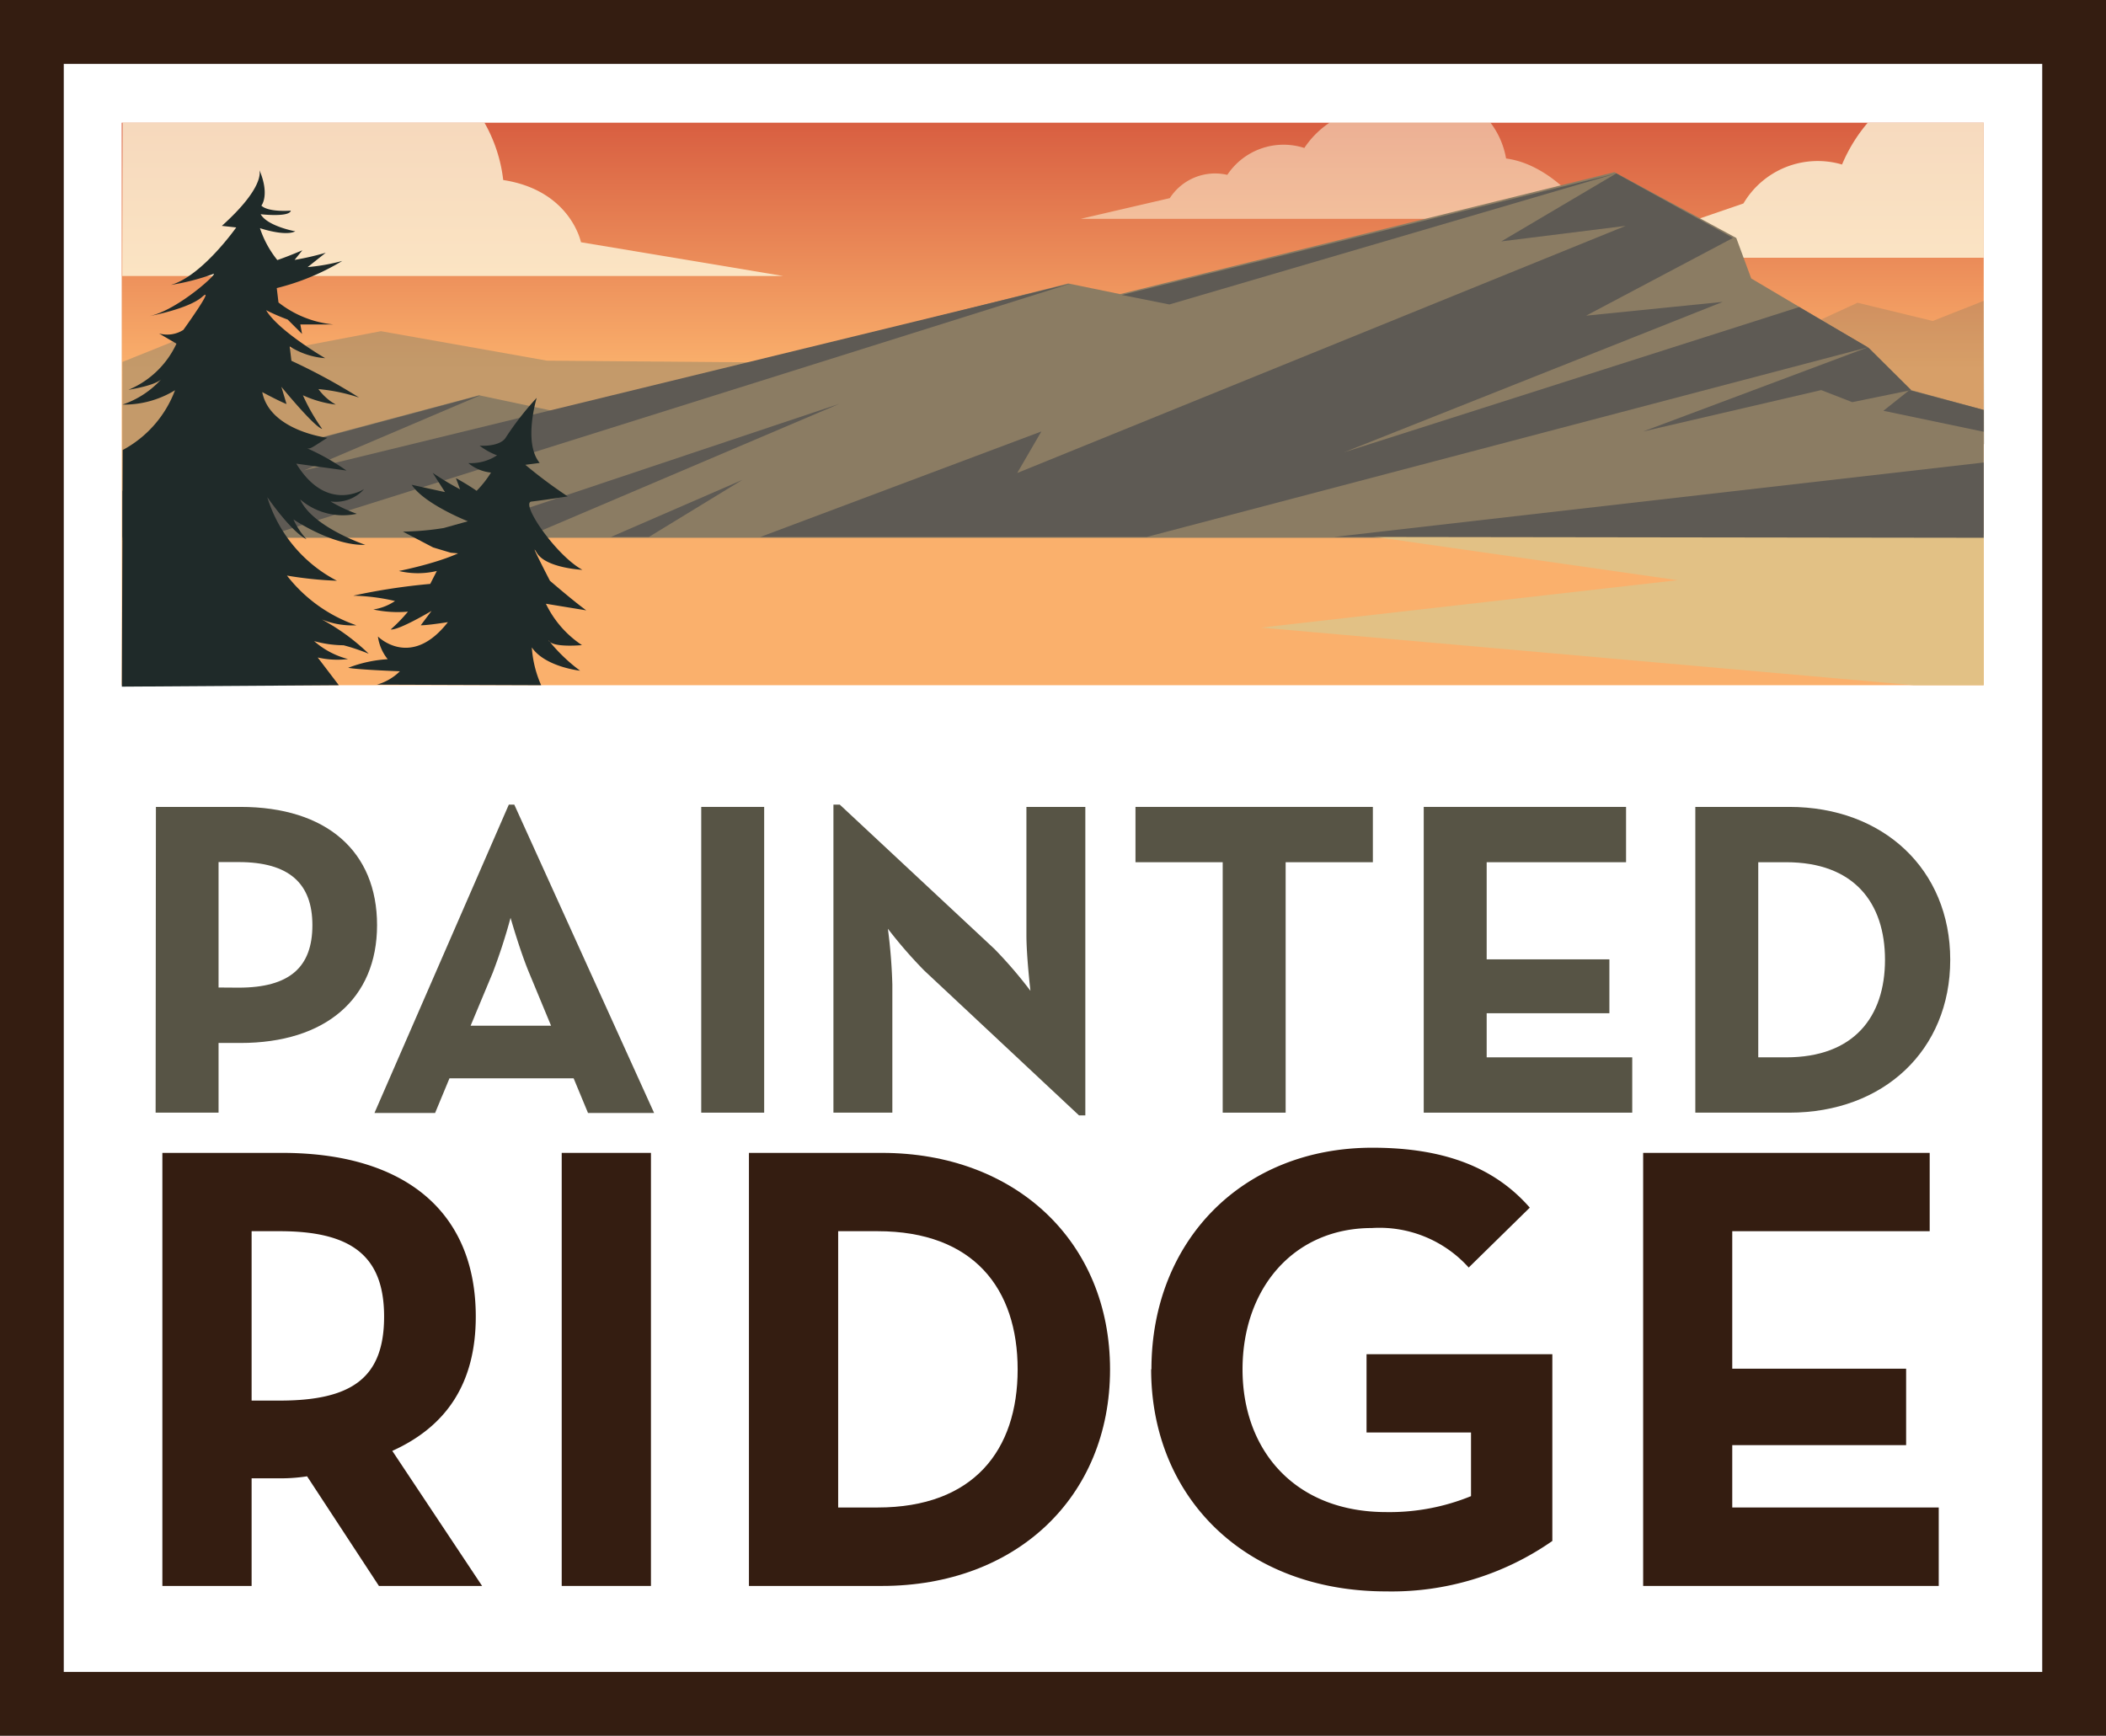
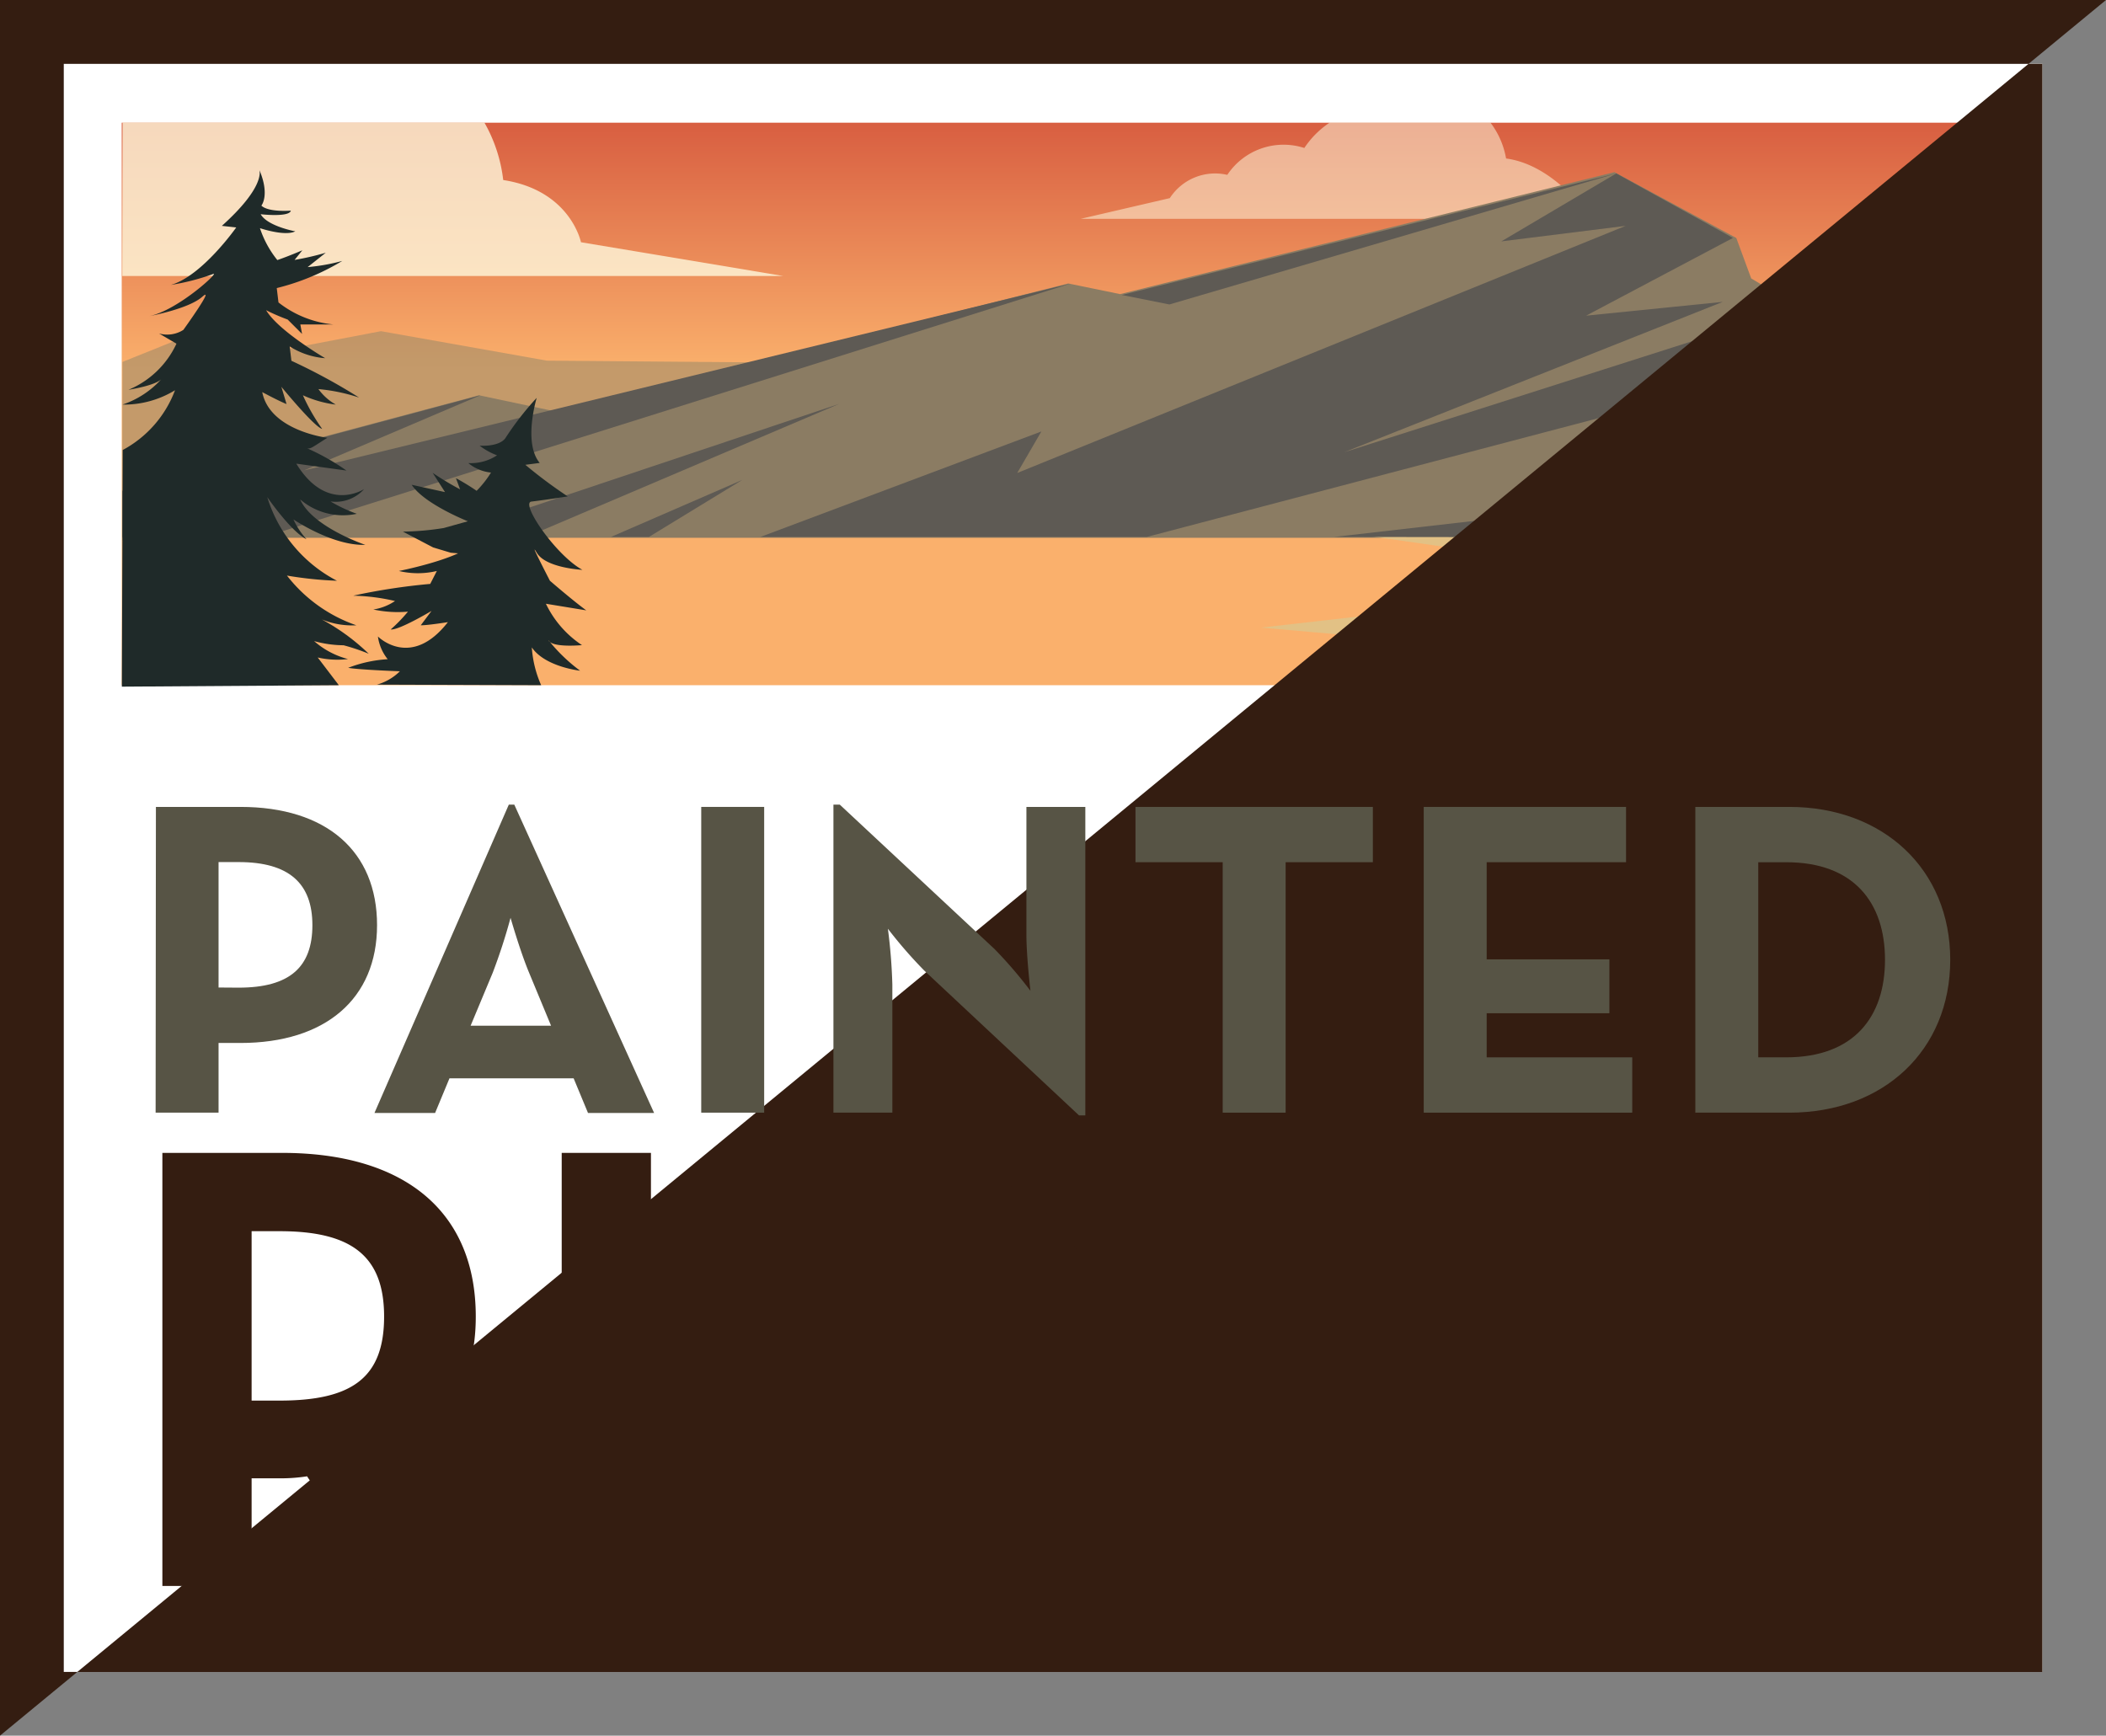
<svg xmlns="http://www.w3.org/2000/svg" id="Layer_1" data-name="Layer 1" viewBox="0 0 146.56 120.8">
  <rect x="0" y="0" width="146.56" height="120.8" fill="#808080" stroke="none" />
  <defs>
    <style>.cls-1{fill:#fff;}.cls-2{fill:none;}.cls-3{fill:url(#linear-gradient);}.cls-4{opacity:0.77;}.cls-5{fill:#fffce1;}.cls-6{opacity:0.32;}.cls-7{fill:#8b7b5e;}.cls-8{opacity:0.78;}.cls-9{opacity:0.57;}.cls-10{fill:#9b8968;}.cls-11{opacity:0.52;}.cls-12{fill:#8b7c63;}.cls-13{fill:#e2c185;}.cls-14{fill:#5e5a54;}.cls-15{fill:#283432;}.cls-16{fill:#1f2a29;}.cls-17{fill:#341d11;}.cls-18{fill:#575445;}</style>
    <linearGradient id="linear-gradient" x1="209.54" y1="618.28" x2="211.07" y2="618.28" gradientTransform="matrix(0, -24.18, -24.18, 0, 15021.97, 5092.37)" gradientUnits="userSpaceOnUse">
      <stop offset="0" stop-color="#fab06c" />
      <stop offset="0.89" stop-color="#b91319" />
      <stop offset="1" stop-color="#b91319" />
    </linearGradient>
  </defs>
  <rect class="cls-1" x="4.43" y="4.43" width="137.7" height="111.93" />
  <polygon class="cls-2" points="138.05 47.69 8.47 47.69 8.52 8.54 138.05 8.54 138.05 47.69" />
  <rect class="cls-2" x="8.47" y="8.54" width="129.58" height="39.15" />
  <rect class="cls-3" x="8.47" y="8.54" width="129.58" height="39.15" />
  <g class="cls-4">
    <rect class="cls-2" x="8.51" y="8.53" width="46.04" height="10.67" />
    <rect class="cls-2" x="8.51" y="8.53" width="46.04" height="10.68" />
    <path class="cls-5" d="M328.3,259.21h46l-14.08-2.35s-.72-3.61-5.41-4.33a10.51,10.51,0,0,0-1.31-4H328.32Z" transform="translate(-319.79 -240)" />
  </g>
  <g class="cls-6">
    <rect class="cls-2" x="115.25" y="20.94" width="22.84" height="9.97" />
    <rect class="cls-2" x="115.25" y="20.94" width="22.84" height="9.97" />
    <polygon class="cls-7" points="115.25 27.53 129.27 21.07 134.5 22.34 138.05 20.94 138.09 30.91 115.25 27.53" />
  </g>
  <g class="cls-8">
    <rect class="cls-2" x="110.31" y="8.53" width="27.73" height="9.41" />
    <rect class="cls-2" x="110.31" y="8.53" width="27.73" height="9.41" />
-     <path class="cls-5" d="M430.11,257.94h27.73v-9.4h-8.07a11.11,11.11,0,0,0-1.79,2.91,6,6,0,0,0-6.86,2.71Z" transform="translate(-319.79 -240)" />
  </g>
  <g class="cls-9">
    <rect class="cls-2" x="8.5" y="23.06" width="44.12" height="14.56" />
    <rect class="cls-2" x="8.5" y="23.06" width="44.12" height="14.56" />
    <polygon class="cls-10" points="8.52 25.19 13.52 23.18 17.01 24.86 26.51 23.05 38.06 25.1 52.62 25.22 10.15 37.61 8.5 37.61 8.52 25.19" />
  </g>
  <g class="cls-11">
    <rect class="cls-2" x="75.24" y="8.53" width="35.5" height="6.7" />
    <rect class="cls-2" x="75.24" y="8.53" width="35.49" height="6.7" />
    <path class="cls-5" d="M395,255.23h35.5s-2.41-3.73-5.9-4.2a5.76,5.76,0,0,0-1.09-2.5H412.33a6.32,6.32,0,0,0-1.77,1.77,4.7,4.7,0,0,0-5.36,1.87,3.75,3.75,0,0,0-4,1.62Z" transform="translate(-319.79 -240)" />
  </g>
  <polygon class="cls-12" points="8.52 34.13 33.33 27.51 38.86 28.68 74.34 19.73 77.95 20.47 112.35 11.98 120.83 16.56 121.87 19.38 130.11 24.26 133 27.15 138.05 28.53 138.05 37.43 8.52 37.43 8.52 34.13" />
  <polygon class="cls-13" points="94.86 37.25 116.75 40.38 87.76 43.68 133.19 47.69 138.05 47.69 138.05 37.19 94.86 37.25" />
  <polygon class="cls-14" points="8.52 34.18 33.43 27.51 21.16 32.74 74.49 19.74 18.39 37.37 8.52 37.37 8.52 34.18" />
  <polygon class="cls-14" points="30.55 37.43 58.4 28.11 36.5 37.43 30.55 37.43" />
  <polygon class="cls-14" points="132.88 27.15 131.07 28.59 138.05 30.05 138.05 28.53 132.88 27.15" />
  <polygon class="cls-14" points="138.05 32.19 92.85 37.37 138.05 37.43 138.05 32.19" />
  <polygon class="cls-14" points="78.07 20.53 81.38 21.19 112.48 12.07 78.07 20.53" />
-   <polygon class="cls-14" points="129.99 24.17 114.35 30.03 126.74 27.15 128.9 27.99 133 27.15 129.99 24.17" />
  <polygon class="cls-14" points="42.52 37.37 45.16 37.37 51.66 33.4 42.52 37.37" />
  <polygon class="cls-14" points="125.21 21.37 93.53 31.48 119.89 21.01 110.38 21.97 120.6 16.56 112.48 12.07 104.48 16.8 113.13 15.72 70.79 32.92 72.47 30.03 52.92 37.37 79.81 37.37 129.99 24.17 125.21 21.37" />
  <path class="cls-15" d="M340.92,271.71l-.08,0,.08,0" transform="translate(-319.79 -240)" />
  <polyline class="cls-15" points="17.85 12.22 17.84 12.22 17.85 12.22" />
  <path class="cls-15" d="M357,284.28l-.12-.13a.49.49,0,0,0,.12.13" transform="translate(-319.79 -240)" />
  <path class="cls-16" d="M343.37,287.69l-1.47-1.93a6.13,6.13,0,0,0,2.11.11,5.76,5.76,0,0,1-2.36-1.25,7.86,7.86,0,0,0,2.05.29,14,14,0,0,1,1.75.59,14.76,14.76,0,0,0-3.27-2.39,5.56,5.56,0,0,0,2.41.41,10.42,10.42,0,0,1-4.83-3.46,26.51,26.51,0,0,0,3.48.36,9.78,9.78,0,0,1-4.85-5.82s1.64,2.39,2.73,2.93a5.37,5.37,0,0,1-.91-1.38s2.72,1.85,5,1.77c0,0-3.68-1.24-4.53-3.16a4.57,4.57,0,0,0,3.94,1,10.69,10.69,0,0,1-1.83-.86,2.65,2.65,0,0,0,2.34-.86s-2.59,1.71-4.72-1.77l3.49.48a15.73,15.73,0,0,0-2.74-1.55l-.08,0,.08,0c.25.06.36-.07,1.41-.73,0,0-4-.48-4.53-3.18,0,0,1.21.65,1.69.83l-.36-1.2s2.3,2.81,2.84,2.93a13.53,13.53,0,0,1-1.34-2.34,7.76,7.76,0,0,0,2.29.65,3.78,3.78,0,0,1-1.21-1.08,12.68,12.68,0,0,1,2.83.59,41.37,41.37,0,0,0-4.71-2.56l-.12-1a5.33,5.33,0,0,0,2.47.82s-3.26-1.9-4.11-3.34a14.17,14.17,0,0,0,1.5.65l1,1-.12-.66,2.28,0a7.31,7.31,0,0,1-3.8-1.53l-.12-1a16.44,16.44,0,0,0,4.56-1.89,13.68,13.68,0,0,1-2.41.43l1.26-1a19.28,19.28,0,0,1-2.17.5l.54-.67s-1,.43-1.74.68a7.05,7.05,0,0,1-1.21-2.22s1.74.59,2.46.22c0,0-1.93-.35-2.41-1.19,0,0,2,.23,2.1-.25,0,0-1.56.13-2.05-.35,0,0,.6-.72-.13-2.46,0,.08.37,1.18-2.62,3.87l1,.11s-2.38,3.39-4.55,4a15.88,15.88,0,0,0,2.89-.74c.72-.37-2.39,2.54-4.43,2.92,0,0,2.76-.5,3.72-1.35s-1.31,2.3-1.31,2.3a2.09,2.09,0,0,1-1.69.25l1.21.71a6.38,6.38,0,0,1-3.34,3.21s2-.31,2.34-.8a6.34,6.34,0,0,1-2.76,1.83,6.82,6.82,0,0,0,3.66-1,7.84,7.84,0,0,1-3.64,4.16l-.06,16.47Z" transform="translate(-319.79 -240)" />
  <path class="cls-16" d="M357.45,287.69a7.72,7.72,0,0,1-.65-2.63c.93,1.36,3.36,1.62,3.36,1.62a11.69,11.69,0,0,1-2.1-2,.33.33,0,0,1-.11-.13l.11.13c.46.39,2.23.22,2.23.22a7.18,7.18,0,0,1-2.51-2.88l2.81.46c-.9-.65-2.53-2.06-2.53-2.06s-1.55-3-.91-1.94,3.17,1.18,3.17,1.18c-1.84-1-4.34-4.65-3.55-4.75,1-.12,2.53-.36,2.53-.36a33.06,33.06,0,0,1-2.95-2.2l1-.13c-1.17-1.4-.21-4.53-.21-4.53a20.68,20.68,0,0,0-2.19,2.82c-.47.61-1.78.51-1.78.51a4.69,4.69,0,0,0,1.21.67,3.3,3.3,0,0,1-2,.54,2.92,2.92,0,0,0,1.58.66,7.24,7.24,0,0,1-1,1.27,16,16,0,0,0-1.44-.88l.29.78a20.93,20.93,0,0,1-1.91-1.15l.86,1.34-2.32-.51c.87,1.34,3.91,2.54,3.91,2.54l-1.68.47a19.37,19.37,0,0,1-2.84.25l2.1,1.1,1.23.37,1.08.09c.58,0,.31-.55.31-.55-1.29,1-5,1.73-5,1.73a5.7,5.7,0,0,0,2.64,0l-.46.9a43,43,0,0,0-5.36.82,13.87,13.87,0,0,1,2.91.37,3.69,3.69,0,0,1-1.51.59,8.1,8.1,0,0,0,2.41.15,11.09,11.09,0,0,1-1.2,1.24c.56.07,2.84-1.29,2.84-1.29l-.75,1c.52,0,1.89-.22,1.89-.22-2.58,3.31-4.87,1-4.87,1a3.2,3.2,0,0,0,.68,1.58,9.09,9.09,0,0,0-2.75.6c.79.14,3.6.24,3.6.24a3.7,3.7,0,0,1-1.6.93Z" transform="translate(-319.79 -240)" />
-   <path class="cls-17" d="M319.79,360.8V240H466.35V360.8Zm4.43-4.43h137.7V244.44H324.22Z" transform="translate(-319.79 -240)" />
+   <path class="cls-17" d="M319.79,360.8V240H466.35Zm4.43-4.43h137.7V244.44H324.22Z" transform="translate(-319.79 -240)" />
  <path class="cls-17" d="M353.34,350.38h-7.18l-5-7.63a11.83,11.83,0,0,1-1.77.14H337.3v7.49h-6.21V320.24h8.34c8.42,0,13.47,4,13.47,11.39,0,4.7-2.09,7.67-5.81,9.35Zm-14.09-12.9c5.05,0,7.27-1.6,7.27-5.85s-2.31-5.94-7.27-5.94H337.3v11.79Z" transform="translate(-319.79 -240)" />
  <rect class="cls-17" x="39.09" y="80.24" width="6.21" height="30.14" />
  <path class="cls-17" d="M371.91,320.24h9.26c9.27,0,15.87,6.16,15.87,15.07s-6.56,15.07-15.87,15.07h-9.26Zm8.95,24.68c6.7,0,9.75-4,9.75-9.61s-3.05-9.62-9.75-9.62h-2.74v19.23Z" transform="translate(-319.79 -240)" />
-   <path class="cls-17" d="M399.92,335.31c0-8.91,6.3-15.43,15.38-15.43,4.92,0,8.47,1.33,10.95,4.17L422,328.22a8.35,8.35,0,0,0-6.74-2.75c-5.45,0-9,4.21-9,9.84s3.64,9.93,10,9.93a15,15,0,0,0,5.9-1.11V339.7h-7.27v-5.45h12.93v13a19.54,19.54,0,0,1-11.56,3.51c-9.84,0-16.36-6.56-16.36-15.47" transform="translate(-319.79 -240)" />
  <polygon class="cls-17" points="114.35 80.24 134.29 80.24 134.29 85.69 120.55 85.69 120.55 95.26 132.65 95.26 132.65 100.58 120.55 100.58 120.55 104.92 134.92 104.92 134.92 110.38 114.35 110.38 114.35 80.24" />
  <path class="cls-18" d="M330.64,296.16h5.88c6,0,9.51,3.1,9.51,8.23s-3.6,8.2-9.51,8.2H335v4.85h-4.38Zm5.76,12.58c3.56,0,5.13-1.44,5.13-4.35S339.9,300,336.4,300H335v8.73Z" transform="translate(-319.79 -240)" />
  <path class="cls-18" d="M355.2,296h.38l9.73,21.46h-4.6l-1-2.41h-8.64l-1,2.41h-4.22Zm2.94,15.39-1.53-3.69c-.63-1.51-1.29-3.82-1.29-3.82a39.54,39.54,0,0,1-1.24,3.82l-1.54,3.69Z" transform="translate(-319.79 -240)" />
  <rect class="cls-18" x="48.8" y="56.16" width="4.38" height="21.28" />
  <path class="cls-18" d="M384.11,307.55a31.75,31.75,0,0,1-2.53-2.91,37.89,37.89,0,0,1,.31,3.88v8.92h-4.1V296h.44L389,306.05a30.43,30.43,0,0,1,2.5,2.91s-.28-2.41-.28-3.88v-8.92h4.1v21.47h-.44Z" transform="translate(-319.79 -240)" />
  <polygon class="cls-18" points="85.09 60.01 79.02 60.01 79.02 56.16 95.54 56.16 95.54 60.01 89.47 60.01 89.47 77.44 85.09 77.44 85.09 60.01" />
  <polygon class="cls-18" points="99.08 56.16 113.16 56.16 113.16 60.01 103.46 60.01 103.46 66.77 112 66.77 112 70.52 103.46 70.52 103.46 73.59 113.59 73.59 113.59 77.44 99.08 77.44 99.08 56.16" />
  <path class="cls-18" d="M437.77,296.16h6.54c6.54,0,11.2,4.35,11.2,10.64s-4.63,10.64-11.2,10.64h-6.54Zm6.32,17.43c4.72,0,6.88-2.82,6.88-6.79s-2.16-6.79-6.88-6.79h-1.94v13.58Z" transform="translate(-319.79 -240)" />
</svg>